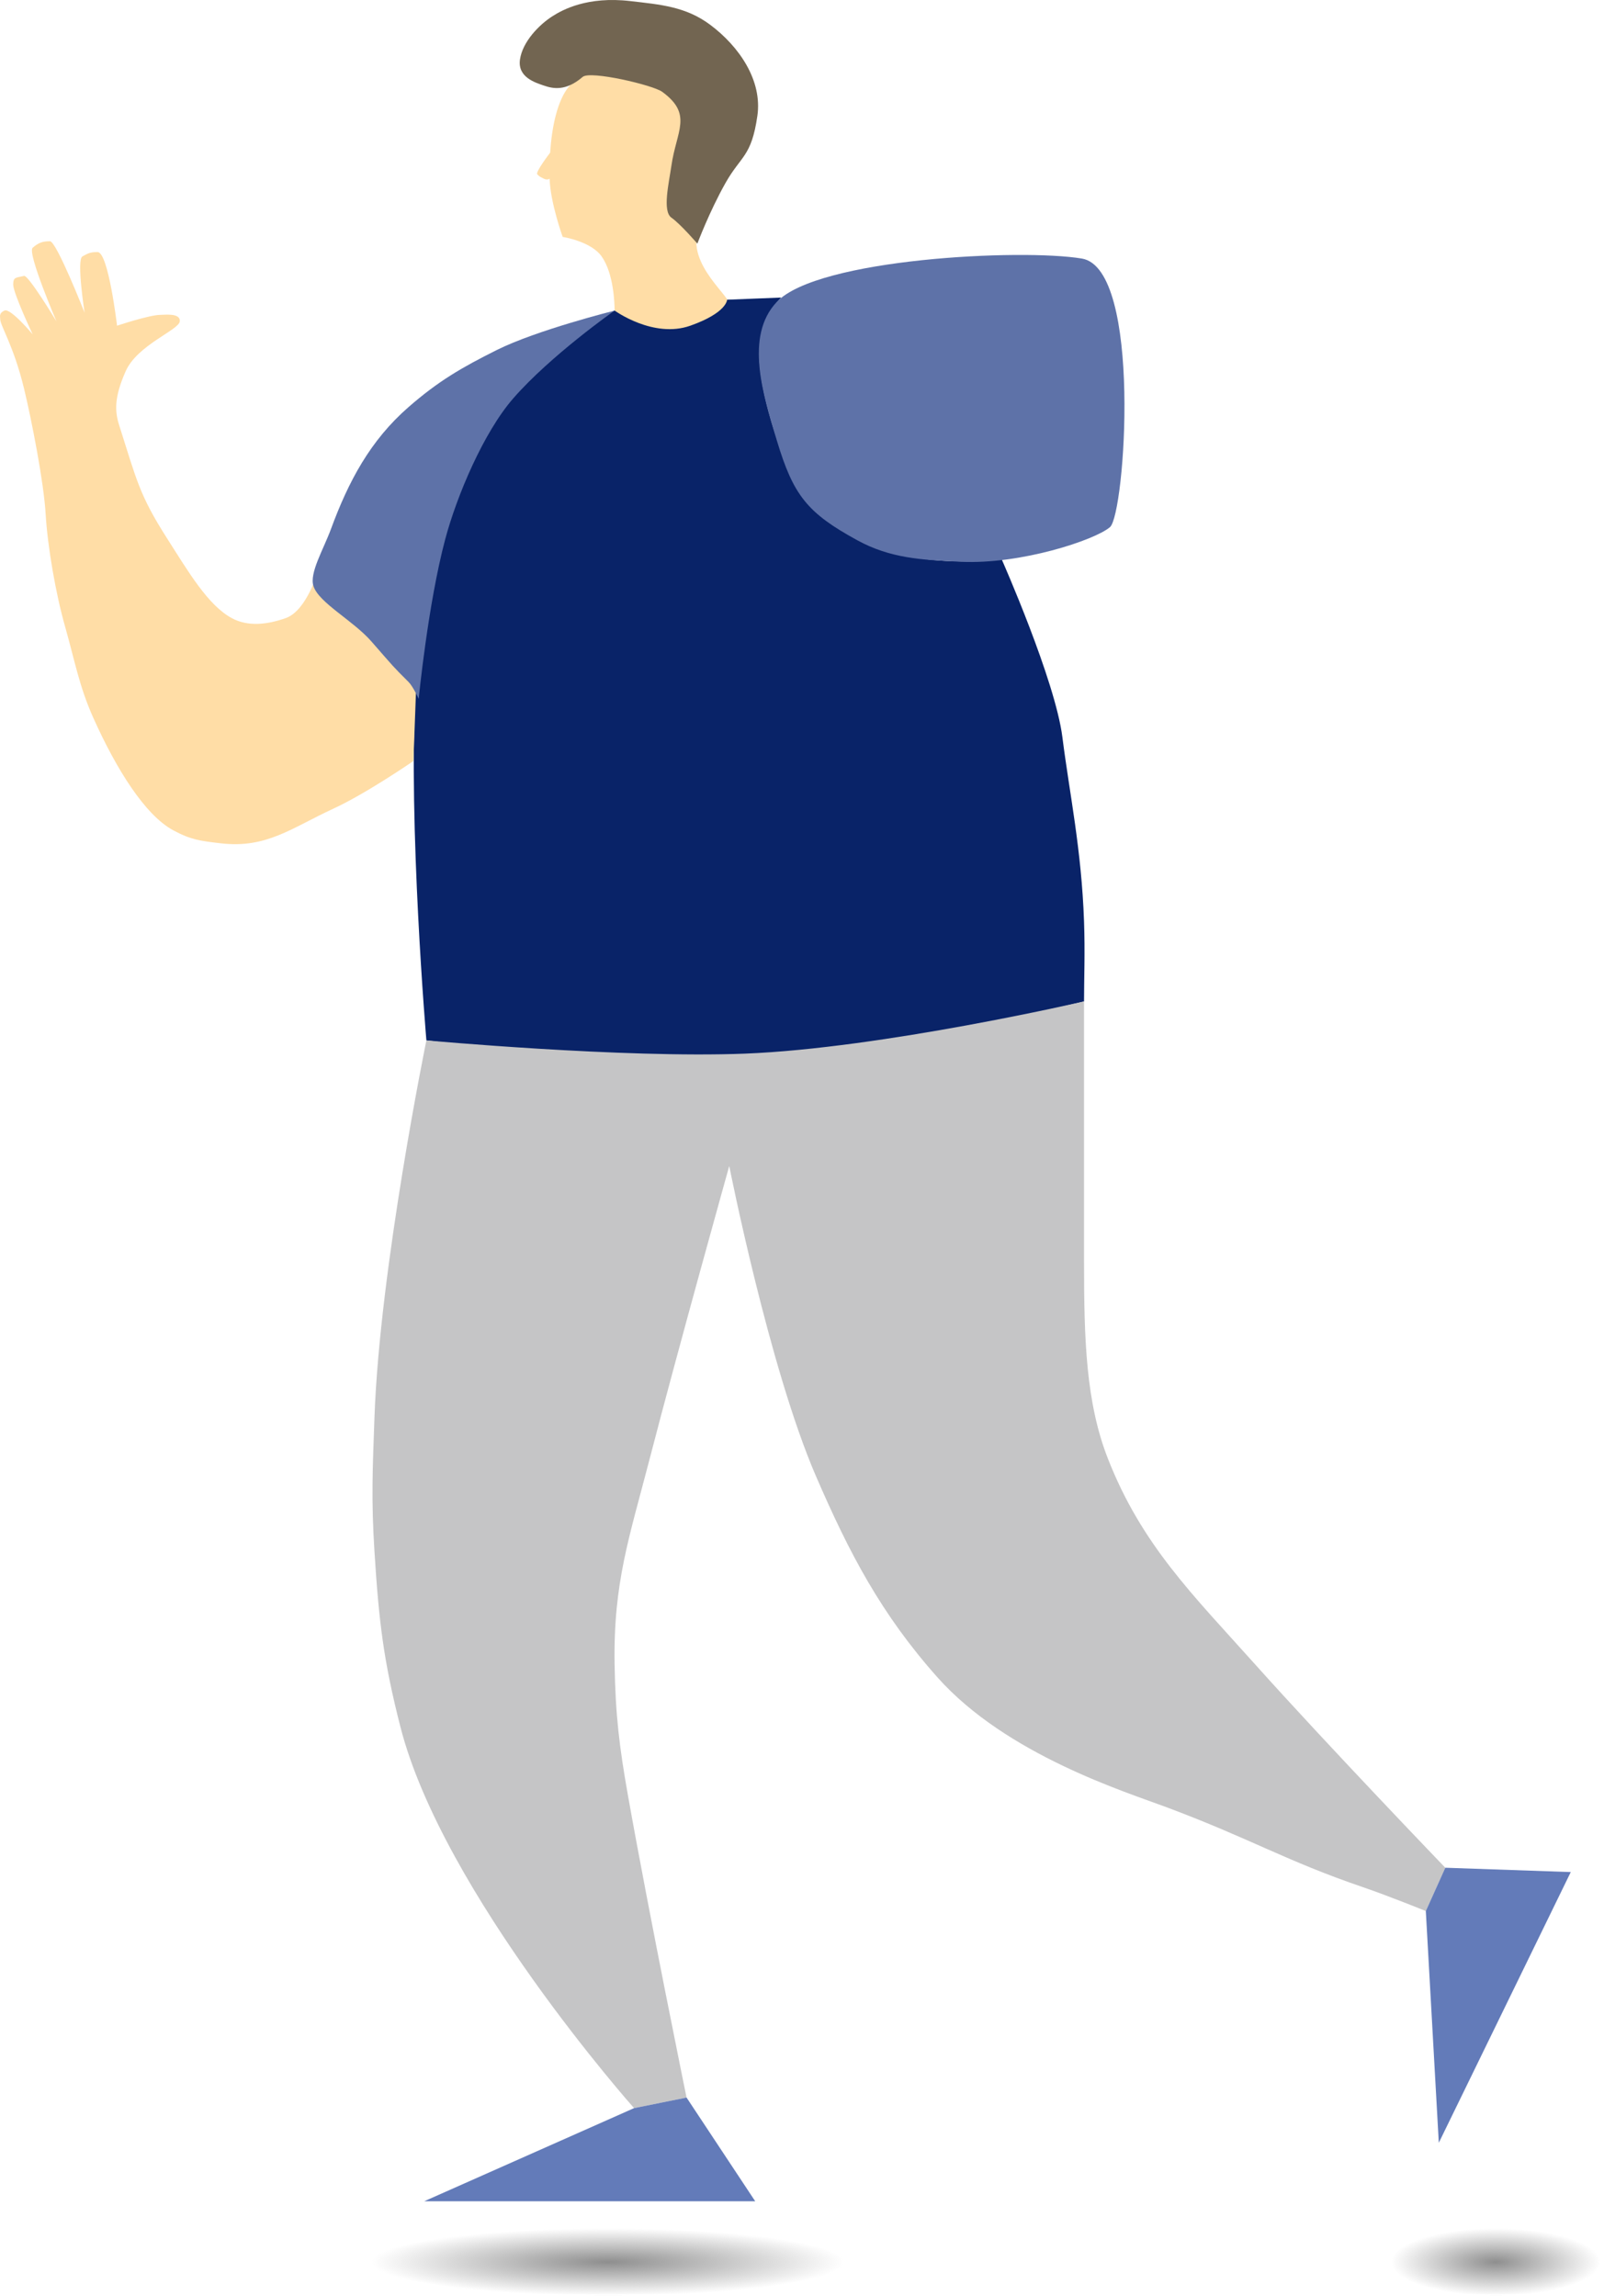
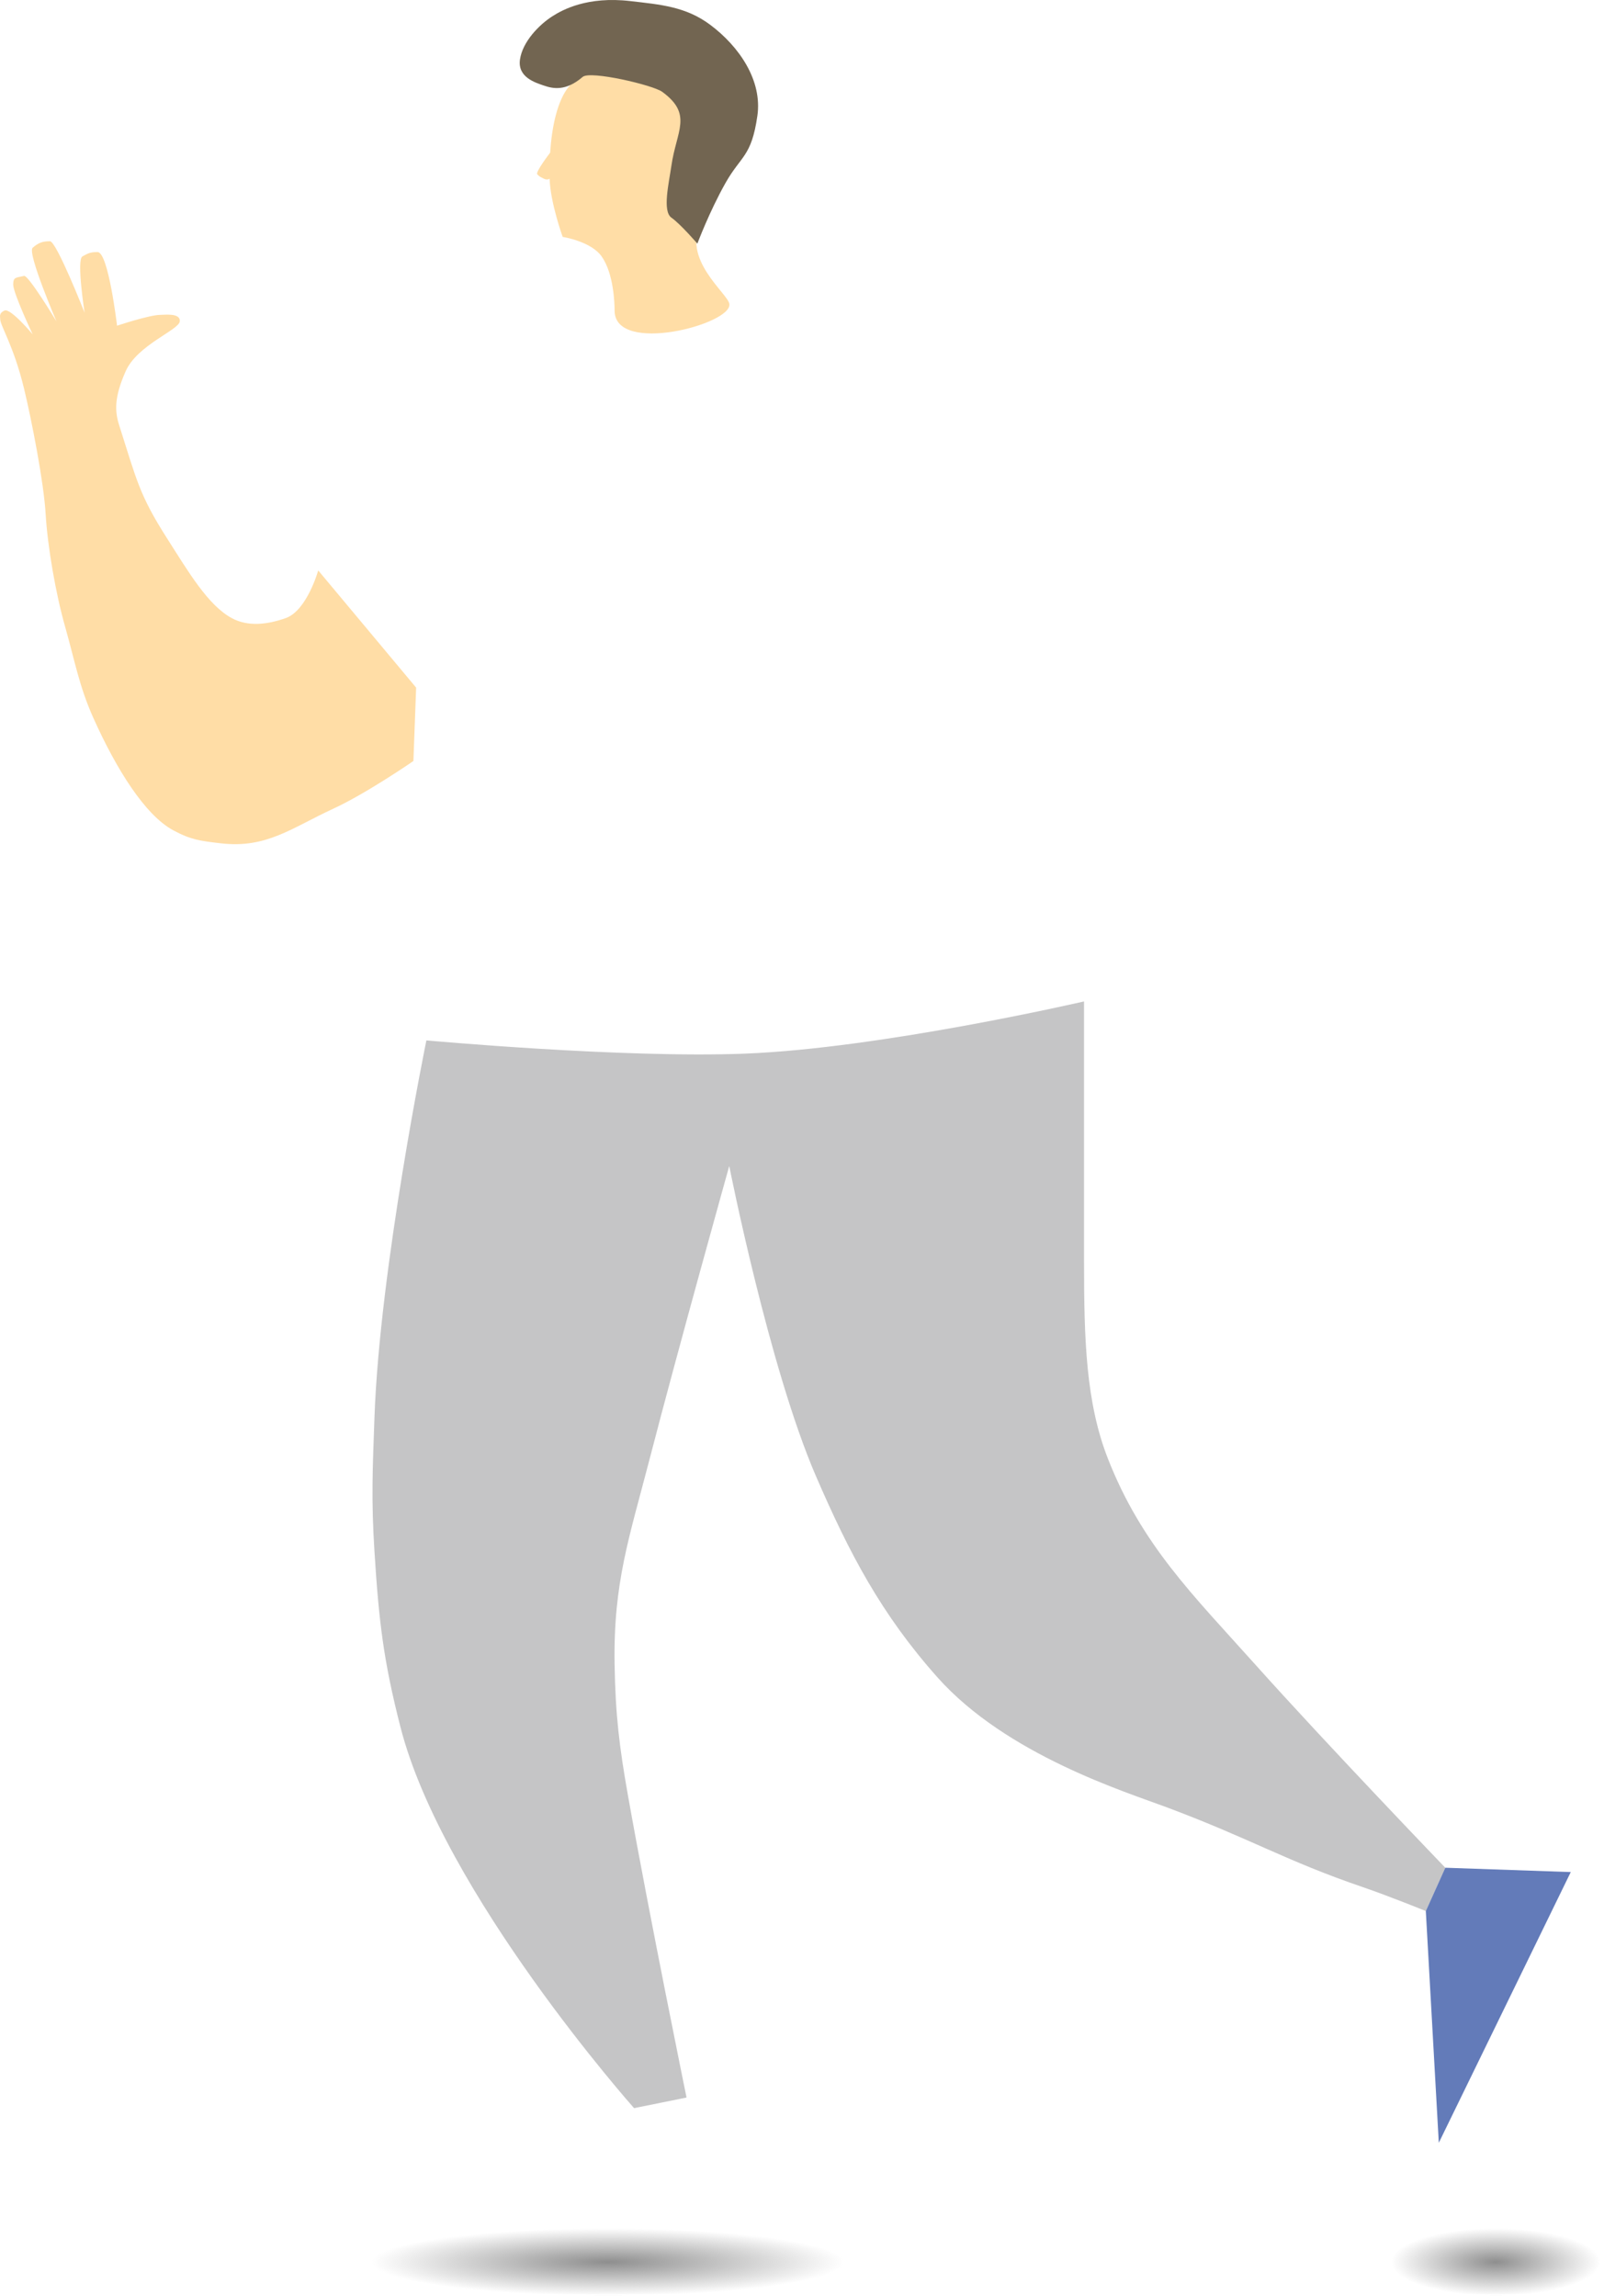
<svg xmlns="http://www.w3.org/2000/svg" width="197" height="282" viewBox="0 0 197 282" fill="none">
  <ellipse cx="183.715" cy="277.853" rx="12.856" ry="4.147" fill="url(#paint0_radial)" />
  <ellipse cx="74.647" cy="277.853" rx="29.029" ry="4.147" fill="url(#paint1_radial)" />
  <path d="M90.963 13.936C90.909 9.601 87.699 8.194 83.523 7.048C79.056 5.822 73.027 7.019 69.973 10.507C68.411 12.292 67.765 15.739 67.568 18.754C67.568 18.754 65.722 21.148 65.988 21.414C66.254 21.68 66.254 21.68 66.785 21.946C67.236 22.172 67.5 21.946 67.5 21.946C67.599 24.936 69.106 29.1 69.106 29.1C69.106 29.1 72.574 29.634 73.889 31.494C75.388 33.614 75.483 37.324 75.483 38.145C75.483 43.648 89.991 39.812 89.577 37.324C89.358 36.011 83.607 31.775 86.18 27.267C88.306 23.542 91.004 17.25 90.963 13.936Z" fill="#FFDDA6" />
  <path d="M89.103 22.478C87.119 25.997 85.649 29.927 85.649 29.927C85.649 29.927 83.593 27.532 82.461 26.735C81.328 25.936 82.155 22.478 82.461 20.35C83.077 16.054 85.126 14.05 81.328 11.276C80.196 10.448 72.493 8.645 71.567 9.443C69.442 11.276 67.848 10.871 66.785 10.507C65.722 10.142 63.553 9.484 63.862 7.314C64.172 5.145 66.181 3.058 67.848 1.994C69.098 1.196 72.14 -0.48 77.413 0.132C81.137 0.564 84.242 0.808 87.243 3.058C90.772 5.703 93.647 9.862 93.019 14.231C92.291 19.286 91.009 19.098 89.103 22.478Z" fill="#726551" />
-   <path d="M130.481 90.552C129.595 83.547 123.041 68.738 123.041 68.738C123.041 68.738 116.665 69.507 110.82 68.206C107.366 67.438 102.583 64.482 98.598 60.757C97.017 59.28 92.84 48.151 93.284 42.667C93.598 38.798 95.941 36.549 95.941 36.549L89.299 36.815C89.299 36.815 89.299 38.411 84.782 40.007C80.245 41.611 75.483 38.145 75.483 38.145C75.483 38.145 69.996 40.752 66.981 42.933C61.508 46.892 58.357 49.557 55.025 55.437C49.419 65.327 51.2 81.507 51.04 84.434C50.114 101.343 52.368 127.797 52.368 127.797C52.368 127.797 77.313 130.895 93.284 129.925C109.051 128.967 133.138 123.008 133.138 123.008C133.138 120.259 133.273 117.007 133.138 113.165C132.824 104.279 131.366 97.558 130.481 90.552Z" fill="#092368" />
  <path d="M51.109 84.463L39.084 70.068C39.084 70.068 37.703 74.999 35.099 75.921C32.911 76.695 30.493 77.033 28.456 75.921C25.534 74.325 23.181 70.304 20.486 66.078C17.084 60.742 16.766 58.895 14.64 52.244C14.095 50.536 14.005 48.818 15.438 45.593C16.87 42.368 21.975 40.539 22.08 39.475C22.184 38.411 20.207 38.677 19.689 38.677C18.36 38.677 14.375 40.007 14.375 40.007C14.375 40.007 13.312 30.962 11.984 30.962C11.128 30.962 10.873 31.08 10.124 31.494C9.375 31.908 10.389 38.411 10.389 38.411C10.389 38.411 6.935 29.632 6.138 29.632C5.21 29.632 4.717 29.824 4.013 30.43C3.309 31.035 6.935 39.475 6.935 39.475C6.935 39.475 3.482 33.748 2.95 33.888C2.004 34.138 1.622 33.972 1.622 34.952C1.622 36.016 4.013 41.071 4.013 41.071C4.013 41.071 1.3 37.817 0.559 38.145C-0.182 38.472 0.028 38.943 0.028 39.209C0.028 40.007 1.676 42.456 2.95 47.722C3.878 51.558 5.376 59.21 5.607 63.151C5.838 67.092 6.835 72.903 7.998 76.985C9.161 81.066 9.717 84.286 11.452 88.158C14.303 94.52 17.823 100.129 21.283 101.992C23.449 103.157 24.617 103.294 27.023 103.576L27.128 103.588C32.735 104.244 35.816 101.695 40.944 99.331C45.001 97.461 50.774 93.479 50.774 93.479L51.109 84.463Z" fill="#FFDDA6" />
  <path d="M91.494 129.422C108.3 128.762 133.138 123.008 133.138 123.008V154.96C133.138 164.537 133.368 172.252 136.06 179.14C140.213 189.763 146.522 195.918 154.127 204.413C163.045 214.374 177.508 229.42 177.508 229.42L175.117 234.74C175.117 234.74 170.487 232.865 167.412 231.814C157.836 228.543 153.699 225.895 143.303 222C138.255 220.108 123.625 215.566 115.14 206.038C108.246 198.295 104.302 190.791 100.192 181.268C94.442 167.944 89.565 143.226 89.565 143.226C89.565 143.226 83.338 165.486 79.804 179.14C77.291 188.846 75.322 194.388 75.483 204.413C75.582 210.598 76.063 214.58 77.147 220.67C79.798 235.562 84.32 257.648 84.32 257.648L77.874 258.949C77.874 258.949 54.401 232.538 49.18 212.128C47.072 203.887 46.53 199.069 45.992 190.579C45.584 184.151 45.764 180.523 45.992 174.085C46.64 155.746 52.368 127.796 52.368 127.796C52.368 127.796 76.528 130.009 91.494 129.422Z" fill="#C5C5C6" />
  <path d="M192.918 229.952L177.508 229.42L175.117 234.741L176.711 263.206L192.918 229.952Z" fill="#637BB9" />
-   <path d="M92.753 270.388L84.32 257.648L77.874 258.949L52.102 270.388H92.753Z" fill="#637BB9" />
-   <path d="M61 43C65.935 40.534 75.477 38.153 75.477 38.153C75.477 38.153 67.634 43.657 63.035 48.935C59.397 53.111 56.106 60.886 54.68 66.24C52.555 74.221 51.424 85.844 51.424 85.844C51.424 85.844 50.727 84.318 50.179 83.77C48.106 81.697 48.521 82.112 45.618 78.794C43.342 76.193 39.19 74.073 38.5 72C37.969 70.404 39.727 67.486 40.641 65C42.799 59.13 45.468 54.108 50.179 50C53.827 46.819 56.672 45.162 61 43Z" fill="#5E72A8" />
-   <path d="M132.872 31.76C140.311 33.001 138.186 63.151 136.326 64.748C134.466 66.344 125.334 69.362 117.993 69.004L117.778 68.993C113.197 68.771 109.356 68.584 105.31 66.373C99.135 62.999 97.439 60.851 95.41 54.106C93.734 48.536 91.408 41.298 95.41 37.08C100.458 31.76 125.433 30.518 132.872 31.76Z" fill="#5E72A8" />
  <defs>
    <radialGradient id="paint0_radial" cx="0" cy="0" r="1" gradientUnits="userSpaceOnUse" gradientTransform="translate(183.715 277.853) rotate(90) scale(4.147 12.856)">
      <stop stop-color="#8E8E8E" />
      <stop offset="1" stop-color="#8E8E8E" stop-opacity="0" />
    </radialGradient>
    <radialGradient id="paint1_radial" cx="0" cy="0" r="1" gradientUnits="userSpaceOnUse" gradientTransform="translate(74.647 277.853) rotate(90) scale(4.147 29.029)">
      <stop stop-color="#8E8E8E" />
      <stop offset="1" stop-color="#8E8E8E" stop-opacity="0" />
    </radialGradient>
  </defs>
</svg>